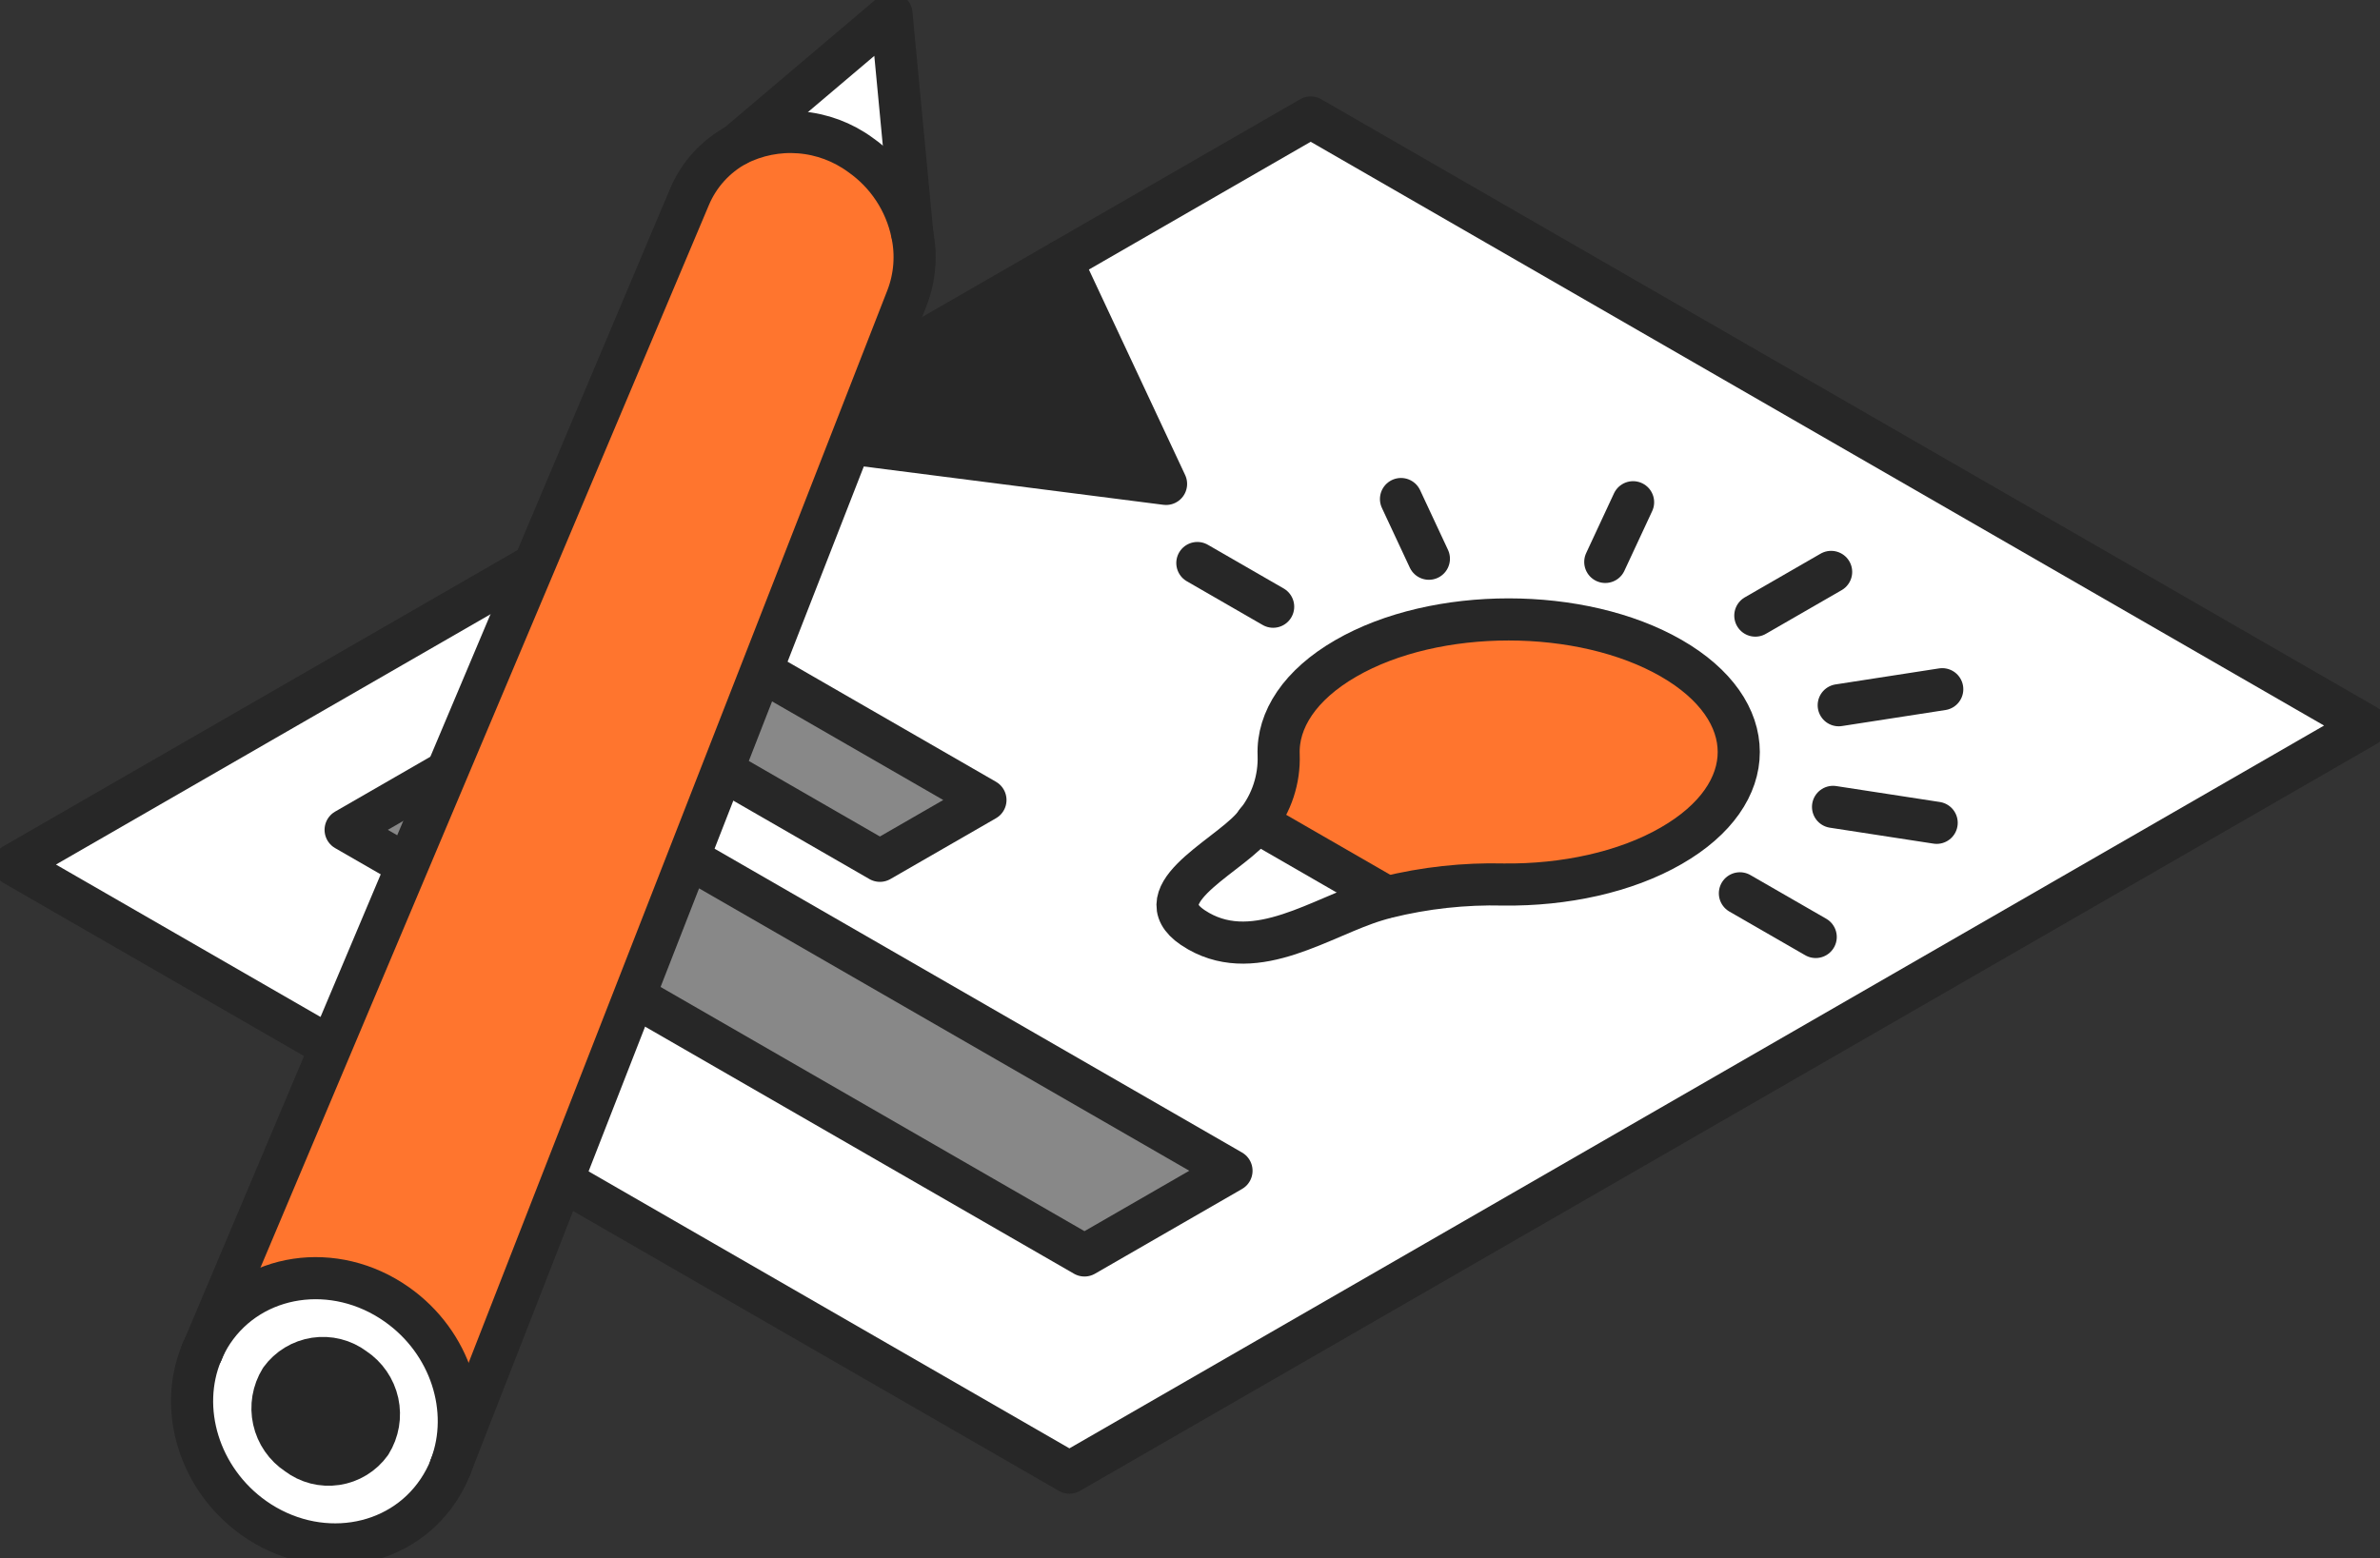
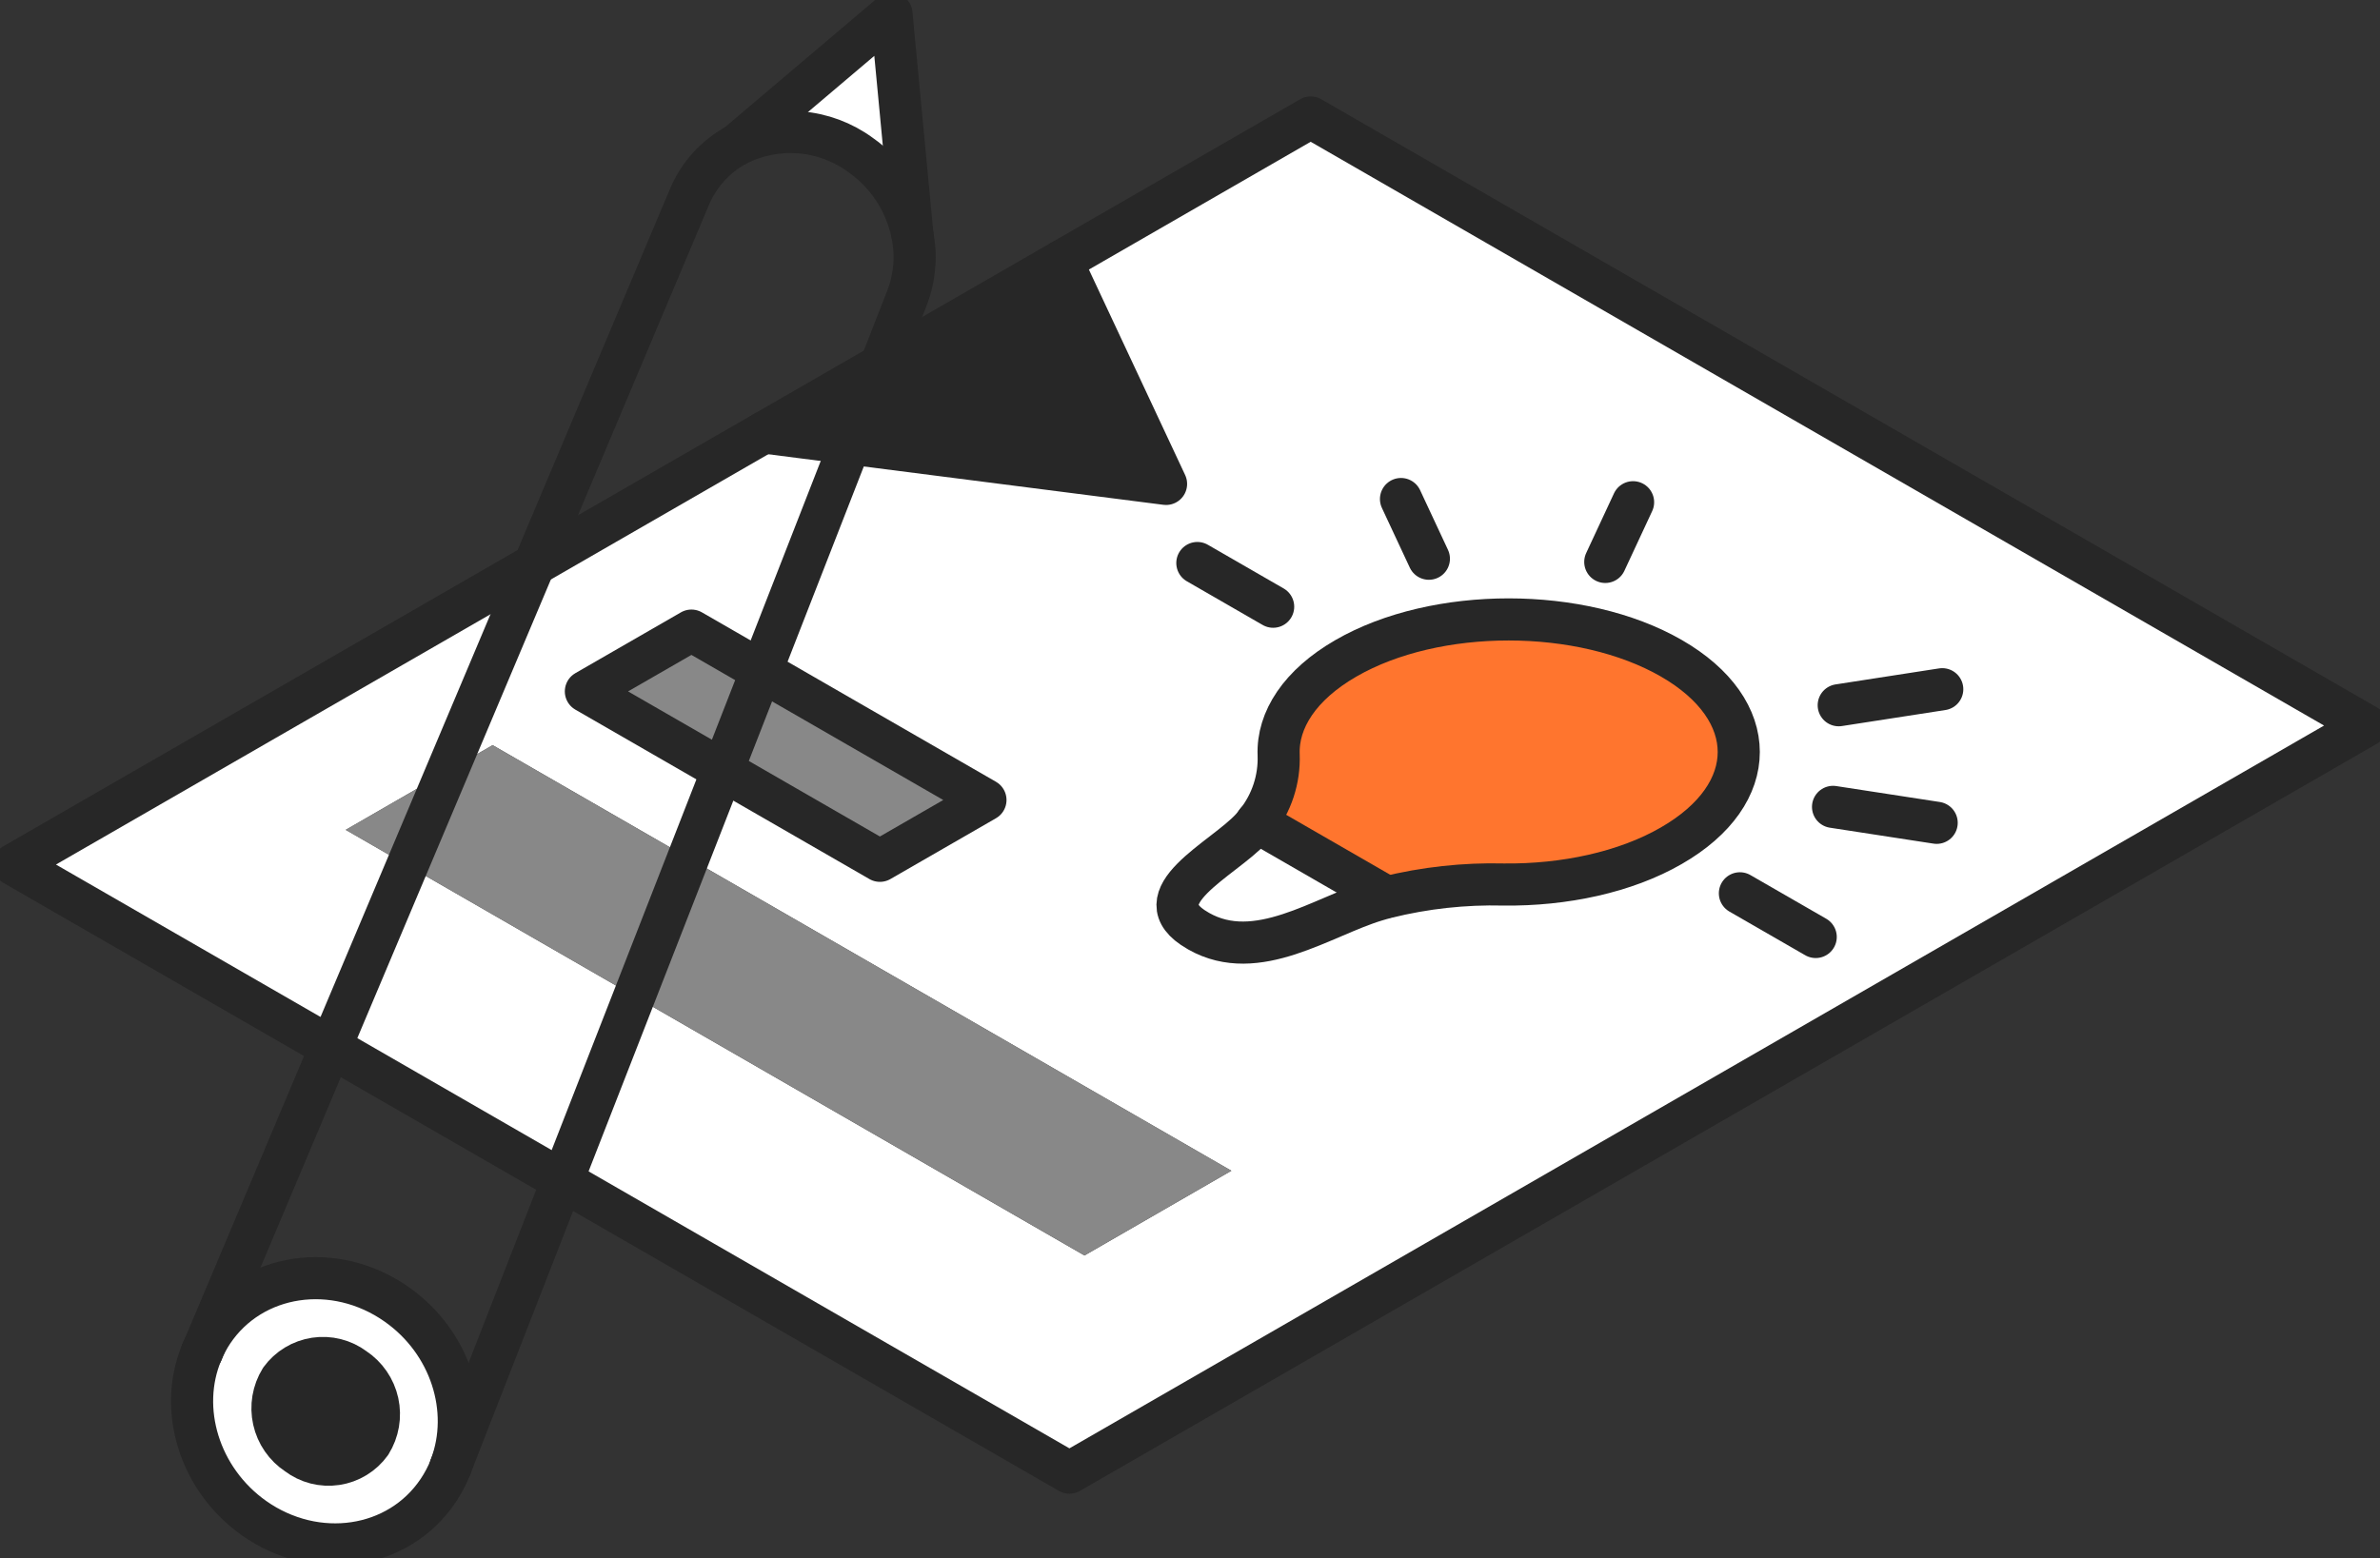
<svg xmlns="http://www.w3.org/2000/svg" width="113" height="74" viewBox="0 0 113 74" fill="none">
  <rect x="0" y="0" width="113" height="74" fill="#333333" stroke="none" />
  <g clip-path="url(#clip0_433_419)">
    <path d="M112.347 34.458L50.775 69.939L0.654 41.059L36.265 20.538L55.363 22.982L50.404 12.394L62.23 5.579L112.347 34.458ZM51.489 59.624L58.461 55.601L23.39 35.389L16.418 39.411L51.489 59.624ZM71.393 41.99C74.265 42.025 77.162 41.407 79.354 40.146C83.624 37.689 83.624 33.706 79.354 31.245C75.084 28.783 68.173 28.783 63.907 31.245C61.729 32.506 60.644 34.176 60.709 35.833C60.751 36.992 60.377 38.128 59.655 39.037C59.572 39.151 59.489 39.242 59.424 39.316C58.091 40.79 54.099 42.59 56.858 44.173L56.914 44.208C59.672 45.8 62.77 43.508 65.35 42.734C65.48 42.695 65.642 42.647 65.833 42.599C67.651 42.148 69.521 41.943 71.393 41.99ZM41.777 40.877L46.788 37.989L32.845 29.945L27.834 32.832L41.777 40.877Z" fill="white" />
    <path d="M58.47 55.601L51.49 59.624L16.41 39.411L23.39 35.389L58.47 55.601Z" fill="#888888" />
    <path d="M79.354 40.146C77.175 41.407 74.264 42.025 71.393 41.99C69.52 41.949 67.65 42.16 65.833 42.616L59.655 39.055C60.377 38.145 60.751 37.009 60.709 35.85C60.644 34.193 61.716 32.523 63.907 31.262C68.173 28.801 75.088 28.805 79.354 31.262C83.62 33.719 83.624 37.689 79.354 40.146Z" fill="#FF752E" />
    <path d="M59.655 39.037L65.833 42.616C65.642 42.664 65.48 42.712 65.35 42.751C62.77 43.525 59.685 45.795 56.914 44.225L56.857 44.19C54.099 42.608 58.09 40.807 59.424 39.333C59.489 39.242 59.572 39.137 59.655 39.037Z" fill="white" />
    <path d="M46.788 37.994L41.777 40.881L27.817 32.836L32.828 29.949L46.788 37.994Z" fill="#888888" />
    <path d="M55.363 22.982L36.265 20.538L50.404 12.394L55.363 22.982Z" fill="#272727" />
    <path d="M50.404 12.394L62.23 5.579L112.347 34.458L50.775 69.939L0.654 41.059L50.404 12.394Z" stroke="#272727" stroke-width="2" stroke-linecap="round" stroke-linejoin="round" />
-     <path d="M51.49 59.624L16.41 39.411L23.39 35.389L58.47 55.601L51.49 59.624Z" stroke="#272727" stroke-width="2" stroke-linecap="round" stroke-linejoin="round" />
    <path d="M41.777 40.881L27.817 32.836L32.828 29.949L46.788 37.994L41.777 40.881Z" stroke="#272727" stroke-width="2" stroke-linecap="round" stroke-linejoin="round" />
    <path d="M65.833 42.616C65.642 42.664 65.48 42.712 65.35 42.751C62.77 43.525 59.685 45.795 56.914 44.225L56.857 44.19C54.099 42.608 58.09 40.807 59.424 39.333C59.489 39.259 59.572 39.168 59.655 39.055C60.377 38.145 60.751 37.009 60.709 35.85C60.644 34.193 61.716 32.523 63.907 31.262C68.173 28.801 75.088 28.805 79.354 31.262C83.619 33.719 83.624 37.707 79.354 40.164C77.175 41.425 74.264 42.042 71.393 42.007C69.521 41.961 67.651 42.165 65.833 42.616Z" stroke="#272727" stroke-width="2" stroke-linecap="round" stroke-linejoin="round" />
    <path d="M59.655 39.037L65.833 42.599" stroke="#272727" stroke-width="2" stroke-linecap="round" stroke-linejoin="round" />
    <path d="M56.849 26.739L60.448 28.814" stroke="#272727" stroke-width="2" stroke-linecap="round" stroke-linejoin="round" />
    <path d="M66.518 23.7L67.842 26.535" stroke="#272727" stroke-width="2" stroke-linecap="round" stroke-linejoin="round" />
    <path d="M77.537 23.852L76.217 26.687" stroke="#272727" stroke-width="2" stroke-linecap="round" stroke-linejoin="round" />
-     <path d="M86.94 27.161L83.341 29.236" stroke="#272727" stroke-width="2" stroke-linecap="round" stroke-linejoin="round" />
    <path d="M92.216 32.732L87.301 33.493" stroke="#272727" stroke-width="2" stroke-linecap="round" stroke-linejoin="round" />
    <path d="M91.951 39.077L87.031 38.32" stroke="#272727" stroke-width="2" stroke-linecap="round" stroke-linejoin="round" />
    <path d="M86.208 44.499L82.609 42.425" stroke="#272727" stroke-width="2" stroke-linecap="round" stroke-linejoin="round" />
    <path d="M50.404 12.394L55.363 22.982L36.265 20.538" stroke="#272727" stroke-width="2" stroke-linecap="round" stroke-linejoin="round" />
-     <path d="M43.306 11.085C43.526 12.101 43.444 13.158 43.071 14.129L21.407 69.621C22.405 66.968 21.407 63.755 18.845 61.95C15.891 59.867 11.978 60.454 10.1 63.255C9.901 63.555 9.729 63.872 9.586 64.203L32.736 9.35C33.178 8.298 33.967 7.428 34.971 6.884C35.898 6.41 36.939 6.203 37.977 6.286C39.015 6.369 40.009 6.739 40.849 7.354C42.115 8.239 42.994 9.574 43.306 11.085Z" fill="#FF752E" />
    <path d="M42.326 0.652L43.315 11.089C43.003 9.578 42.124 8.243 40.858 7.358C40.018 6.743 39.024 6.373 37.986 6.291C36.948 6.208 35.907 6.415 34.98 6.888L42.326 0.652Z" fill="white" />
    <path d="M18.845 61.95C21.407 63.755 22.405 66.968 21.407 69.621L21.385 69.686C21.231 70.076 21.035 70.447 20.801 70.795C18.923 73.596 15.015 74.183 12.061 72.1C9.446 70.247 8.449 66.907 9.582 64.22C9.723 63.89 9.894 63.572 10.091 63.272C11.978 60.446 15.891 59.867 18.845 61.95ZM17.599 68.538C17.958 67.961 18.077 67.267 17.931 66.604C17.786 65.94 17.387 65.36 16.819 64.985C16.555 64.786 16.253 64.641 15.932 64.559C15.611 64.477 15.277 64.46 14.95 64.509C14.622 64.558 14.307 64.672 14.025 64.844C13.742 65.016 13.496 65.243 13.303 65.512C12.946 66.089 12.829 66.783 12.976 67.445C13.123 68.108 13.523 68.687 14.091 69.06C14.353 69.262 14.654 69.409 14.974 69.493C15.295 69.576 15.629 69.594 15.957 69.545C16.284 69.497 16.599 69.382 16.881 69.209C17.163 69.036 17.407 68.808 17.599 68.538Z" fill="white" />
    <path d="M16.819 64.986C17.387 65.36 17.786 65.941 17.932 66.604C18.077 67.267 17.958 67.961 17.599 68.538C17.408 68.805 17.164 69.03 16.884 69.201C16.604 69.372 16.292 69.486 15.967 69.534C15.642 69.583 15.31 69.566 14.992 69.485C14.674 69.403 14.375 69.259 14.113 69.06C13.545 68.687 13.145 68.108 12.998 67.445C12.851 66.783 12.968 66.089 13.325 65.512C13.518 65.246 13.763 65.022 14.044 64.852C14.325 64.682 14.637 64.569 14.962 64.52C15.287 64.471 15.618 64.487 15.937 64.567C16.256 64.647 16.556 64.789 16.819 64.986Z" fill="#272727" />
    <path d="M21.385 69.686C21.231 70.076 21.035 70.447 20.801 70.795C18.923 73.596 15.015 74.183 12.061 72.1C9.446 70.247 8.449 66.907 9.582 64.22" stroke="#272727" stroke-width="2" stroke-linecap="round" stroke-linejoin="round" />
    <path d="M9.586 64.203C9.727 63.872 9.898 63.555 10.096 63.255C11.974 60.454 15.886 59.867 18.841 61.95C21.403 63.755 22.401 66.969 21.403 69.621" stroke="#272727" stroke-width="2" stroke-linecap="round" stroke-linejoin="round" />
    <path d="M16.819 64.986C17.387 65.36 17.786 65.941 17.932 66.604C18.077 67.267 17.958 67.961 17.599 68.538C17.408 68.805 17.164 69.03 16.884 69.201C16.604 69.372 16.292 69.486 15.967 69.534C15.642 69.583 15.31 69.566 14.992 69.485C14.674 69.403 14.375 69.259 14.113 69.06C13.545 68.687 13.145 68.108 12.998 67.445C12.851 66.783 12.968 66.089 13.325 65.512C13.518 65.246 13.763 65.022 14.044 64.852C14.325 64.682 14.637 64.569 14.962 64.52C15.287 64.471 15.618 64.487 15.937 64.567C16.256 64.647 16.556 64.789 16.819 64.986Z" stroke="#272727" stroke-width="2" stroke-linecap="round" stroke-linejoin="round" />
    <path d="M34.971 6.884L42.326 0.652L43.315 11.085" stroke="#272727" stroke-width="2" stroke-linecap="round" stroke-linejoin="round" />
    <path d="M9.586 64.22L32.736 9.35C33.178 8.298 33.967 7.428 34.971 6.884C35.898 6.41 36.939 6.203 37.977 6.286C39.015 6.369 40.009 6.739 40.849 7.354C42.115 8.239 42.994 9.574 43.306 11.085C43.524 12.101 43.443 13.158 43.071 14.129L21.385 69.686" stroke="#272727" stroke-width="2" stroke-linecap="round" stroke-linejoin="round" />
  </g>
  <defs>
    <clipPath id="clip0_433_419">
      <rect width="113" height="74" fill="white" />
    </clipPath>
  </defs>
</svg>